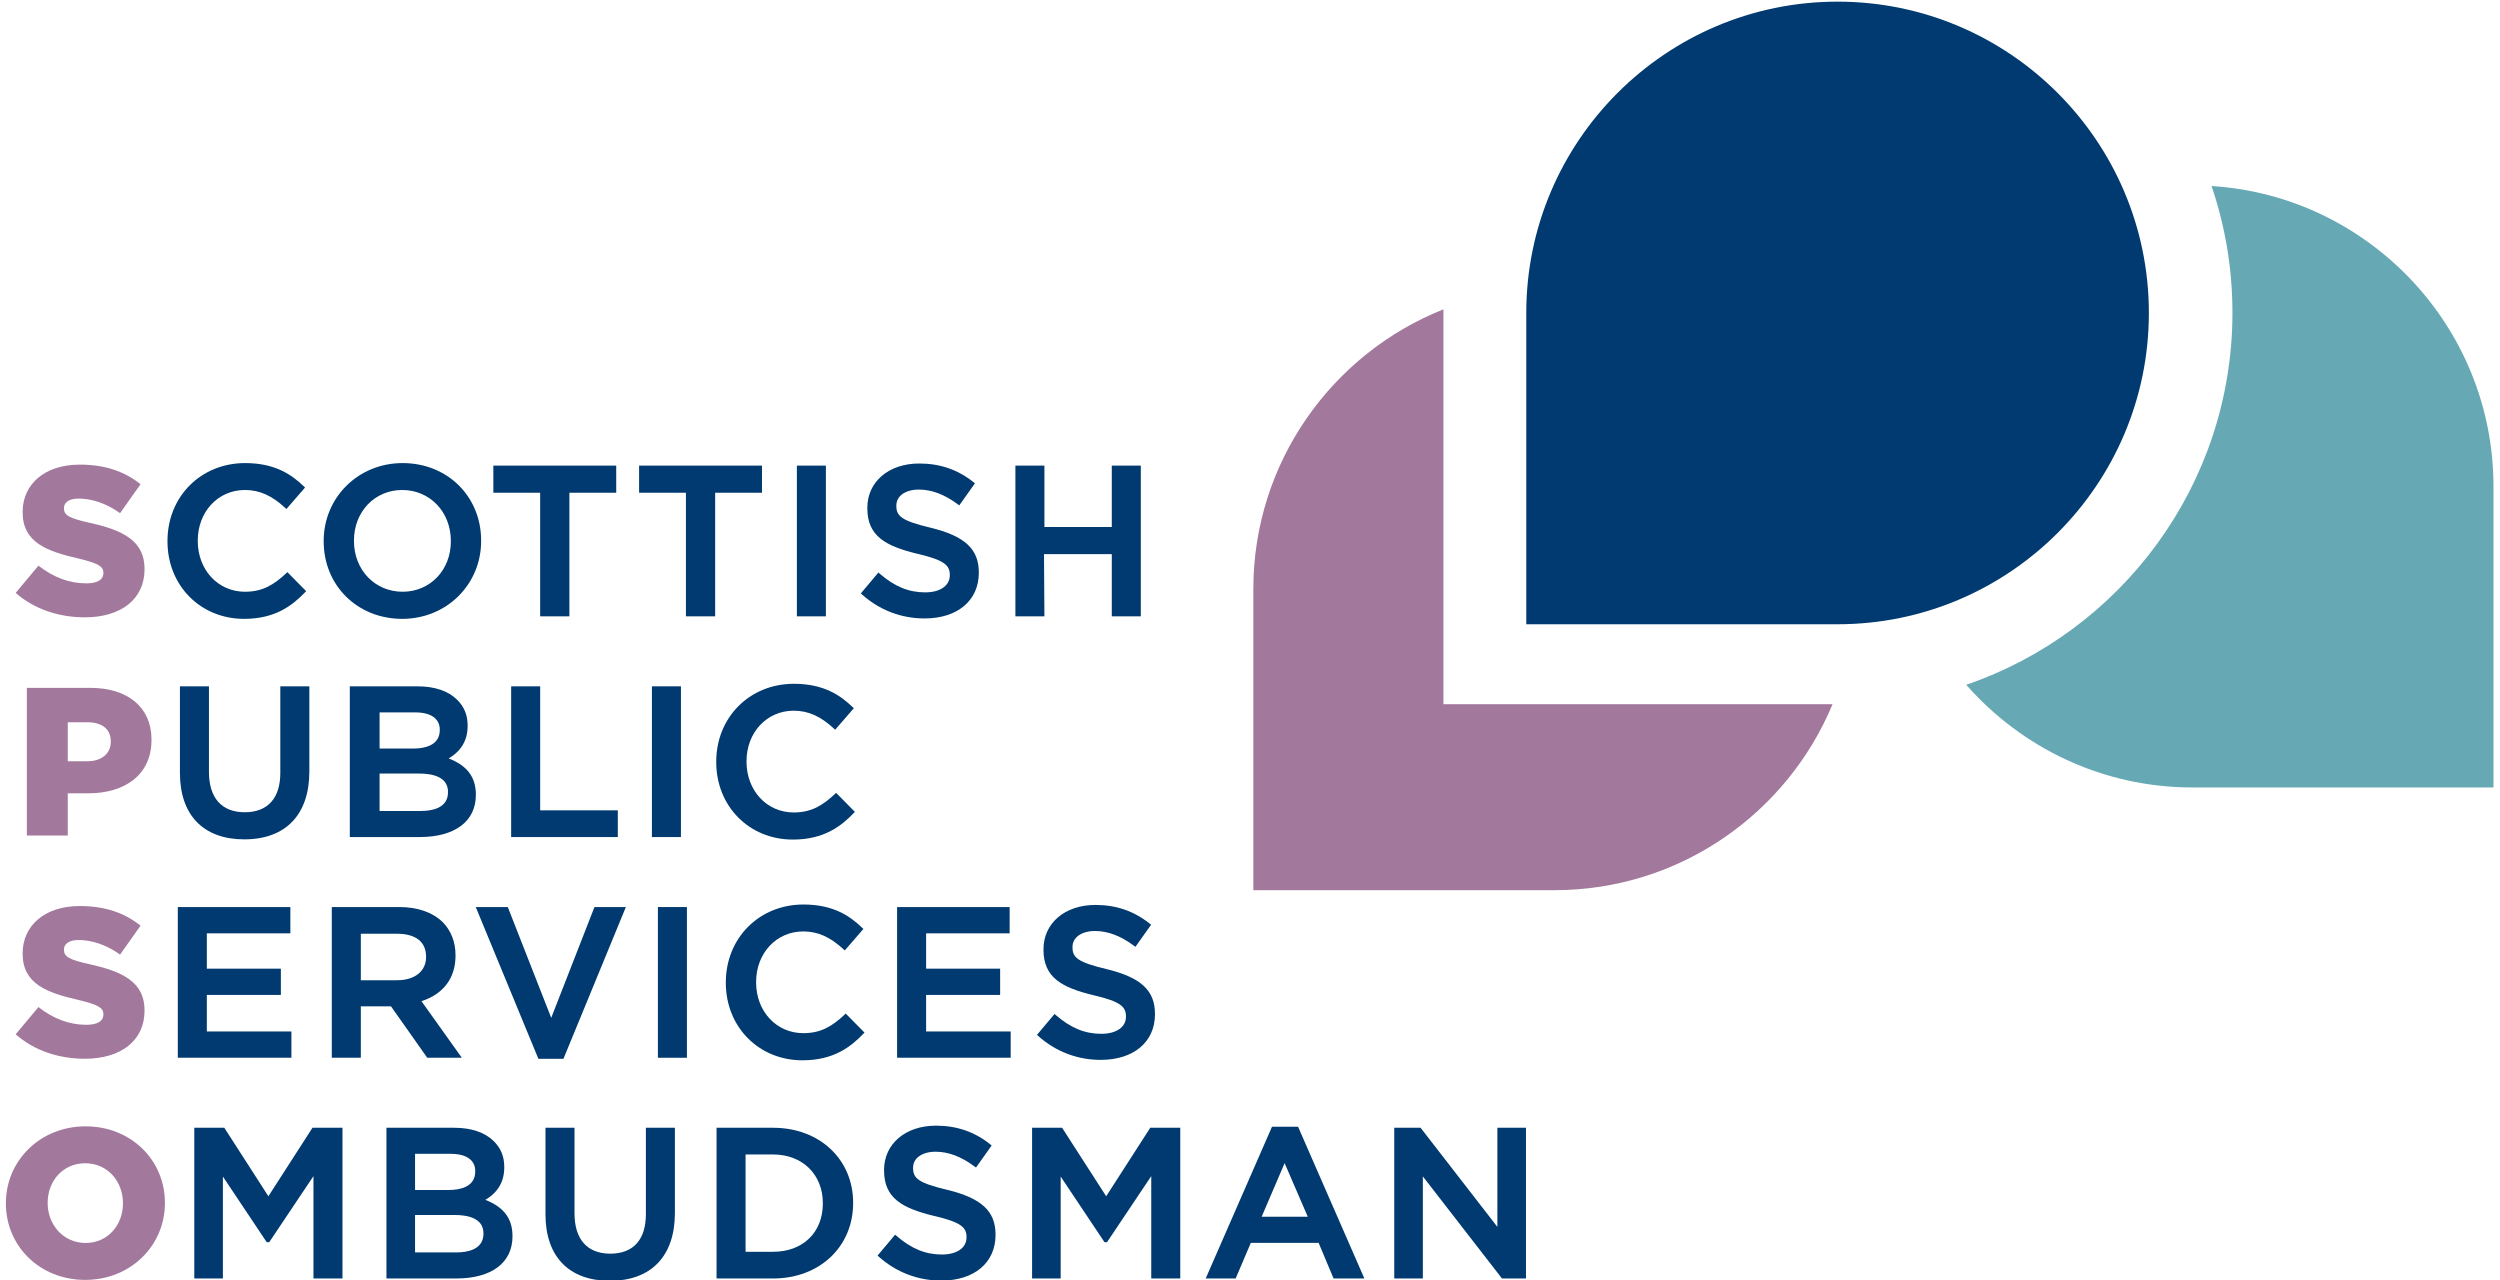
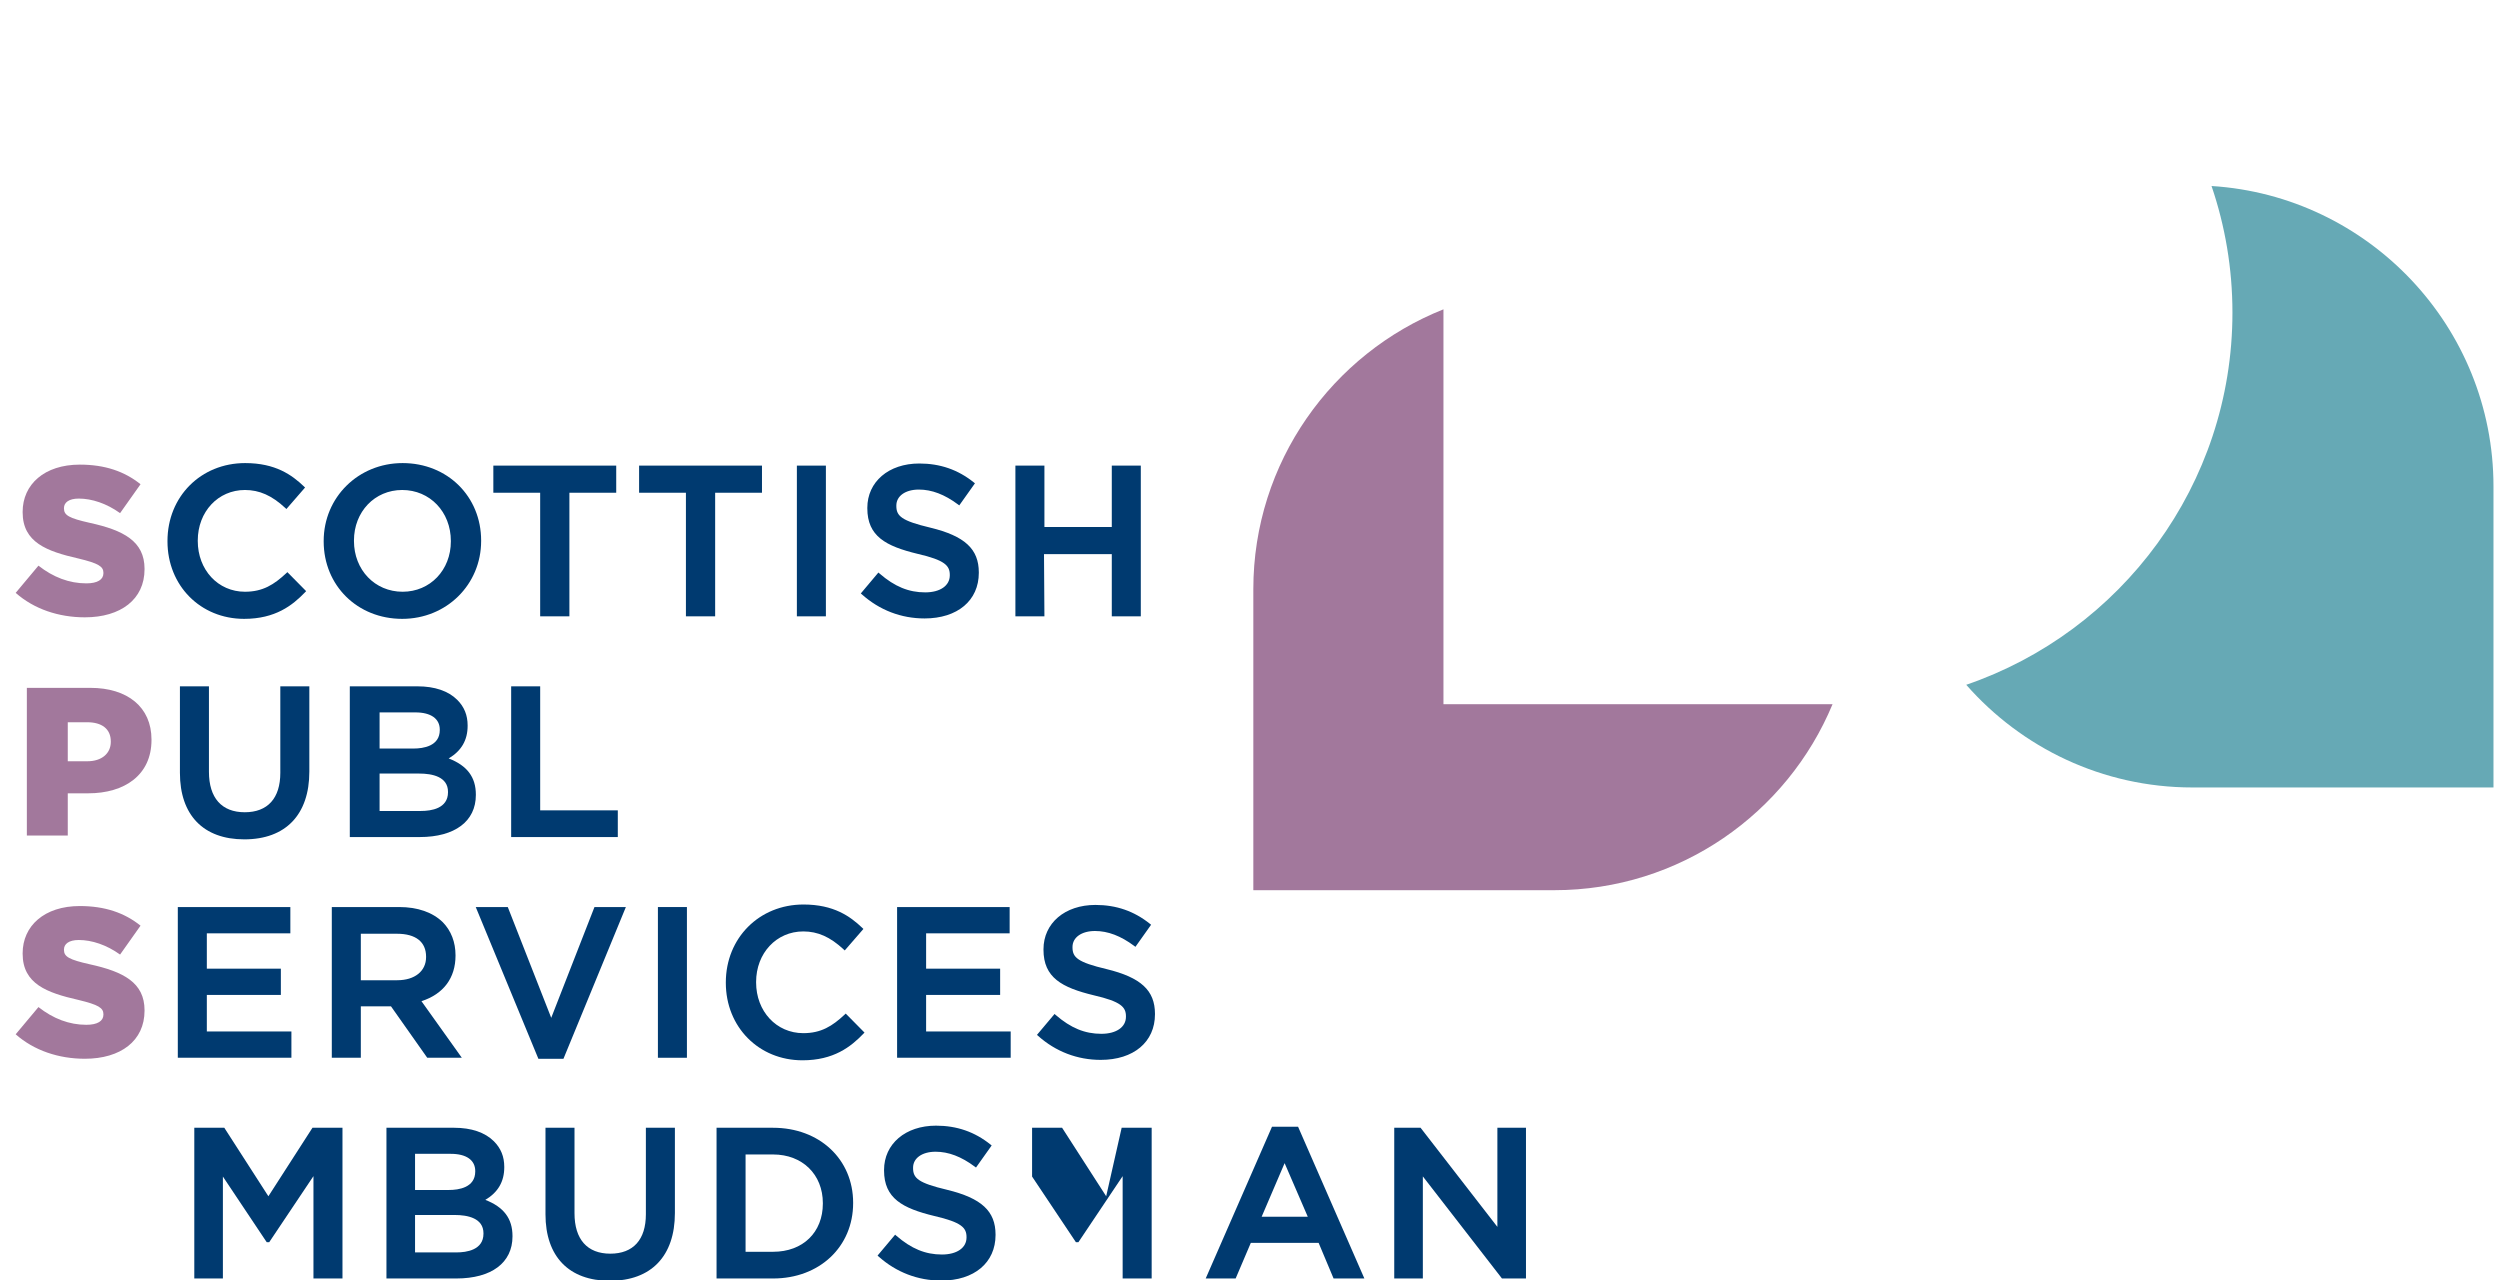
<svg xmlns="http://www.w3.org/2000/svg" version="1.1" id="svg2" x="0px" y="0px" width="250px" height="128px" viewBox="0 0 250 128" enable-background="new 0 0 250 128" xml:space="preserve">
  <g id="g10" transform="matrix(1.333,0,0,-1.333,0,553.867)">
    <g id="g12" transform="scale(0.1)">
      <path id="path14" fill="#A2789C" d="M67.291,3762.818c-15.502,3.482-19.303,5.698-19.303,10.755v0.322    c0,4.116,3.644,7.119,11.082,7.119c9.807,0,20.885-3.644,31.011-10.92l15.344,21.676c-12.023,9.653-26.737,14.718-45.568,14.718    c-26.58,0-42.872-14.875-42.872-35.442v-0.322c0-22.621,18.193-29.264,41.766-34.644c15.194-3.644,18.831-6.013,18.831-10.763    v-0.315c0-4.746-4.431-7.595-12.814-7.595c-12.817,0-24.844,4.585-35.918,13.286l-17.087-20.409    c13.762-12.18,32.278-18.354,51.896-18.354c26.898,0,44.777,13.455,44.777,36.079v0.319    C108.431,3749.056,92.611,3757.284,67.291,3762.818" />
      <path id="path16" fill="#003A70" d="M214.768,3725.054c-9.218-8.599-17.622-13.931-31.011-13.931    c-20.182,0-35.398,16.377-35.398,38.089v0.315c0,21.621,15.216,37.929,35.398,37.929c10.876,0,20.2-4.149,30.223-13.458    l0.875-0.813l14,16.132l-0.795,0.758c-9.093,8.69-21.449,17.567-44.15,17.567c-33.219,0-58.271-25.119-58.271-58.429v-0.318    c0-33.131,24.708-58.114,57.48-58.114c23.423,0,36.277,10.097,45.765,19.973l0.78,0.817l-14.077,14.253L214.768,3725.054" />
      <path id="path18" fill="#003A70" d="M265.536,3749.528c0,21.621,15.557,37.929,36.189,37.929c20.808,0,36.5-16.439,36.5-38.244    v-0.318c0-21.53-15.557-37.771-36.189-37.771c-20.808,0-36.5,16.377-36.5,38.089V3749.528z M302.036,3807.642    c-33.204,0-59.216-25.664-59.216-58.429v-0.318c0-33.131,25.32-58.114,58.905-58.114c33.208,0,59.22,25.664,59.22,58.433v0.315    C360.945,3782.659,335.621,3807.642,302.036,3807.642" />
      <path id="path20" fill="#003A70" d="M370.1,3785.395h35.131v-92.717h21.925v92.717h35.127v20.351H370.1V3785.395" />
      <path id="path22" fill="#003A70" d="M479.443,3785.395h35.127v-92.717h21.929v92.717h35.131v20.351h-92.186V3785.395" />
      <path id="path24" fill="#003A70" d="M597.806,3692.677h21.768v113.068h-21.768V3692.677" />
      <path id="path26" fill="#003A70" d="M697.961,3759.192c-21.676,5.142-25.536,8.738-25.536,16.282v0.318    c0,7.167,6.786,11.979,16.882,11.979c9.697,0,19.303-3.651,29.374-11.162l0.948-0.707l11.759,16.564l-0.85,0.681    c-11.884,9.543-25.269,14.18-40.917,14.18c-22.943,0-38.969-13.686-38.969-33.278v-0.315c0-20.969,13.843-28.411,37.764-34.193    c20.5-4.731,24.104-8.866,24.104-15.806v-0.315c0-7.76-7.251-12.773-18.468-12.773c-12.378,0-22.928,4.358-34.211,14.121    l-0.886,0.762l-13.184-15.678l0.839-0.743c13.198-11.785,29.443-18.018,46.97-18.018c24.73,0,40.712,13.436,40.712,34.226v0.318    C734.293,3743.192,723.768,3752.919,697.961,3759.192" />
      <path id="path28" fill="#003A70" d="M834.046,3805.745v-46.047h-50.537v46.047h-21.771v-113.068h21.771l-0.311,46.677h50.849    v-46.677h21.771v113.068H834.046" />
      <path id="path30" fill="#A2789C" d="M83.119,3598.502c0-8.694-6.804-14.546-17.563-14.546H50.841v29.268h14.553    c10.92,0,17.725-4.907,17.725-14.399V3598.502z M67.771,3639.02H20.145v-110.764h30.696v31.648h15.344    c27.374,0,47.468,13.77,47.468,40.027v0.315C113.654,3624.621,95.618,3639.02,67.771,3639.02" />
      <path id="path32" fill="#003A70" d="M210.289,3575.248c0-19.05-9.478-29.546-26.689-29.546c-17.314,0-26.851,10.774-26.851,30.33    v64.131h-21.771v-64.915c0-31.707,17.607-49.885,48.303-49.885c31,0,48.783,18.53,48.783,50.83v63.97h-21.775V3575.248" />
      <path id="path34" fill="#003A70" d="M315.883,3546.662h-31.124v28.066h29.7c9.866,0,21.628-2.373,21.628-13.726v-0.308    C336.09,3548.478,323.427,3546.662,315.883,3546.662z M284.758,3593.493v27.114h26.854c11.631,0,18.303-4.702,18.303-12.92v-0.322    c0-12.07-12.36-13.872-19.728-13.872H284.758z M356.979,3558.952c0,13.066-6.493,21.738-20.383,27.122    c9.562,5.684,14.213,13.711,14.213,24.463v0.308c0,7.668-2.545,13.945-7.778,19.167c-6.639,6.65-16.934,10.151-29.773,10.151    h-50.837v-113.071h52.423c26.382,0,42.136,11.799,42.136,31.545V3558.952" />
      <path id="path36" fill="#003A70" d="M463.466,3547.13h-58.228v93.032h-21.771v-113.071h79.999V3547.13" />
-       <path id="path38" fill="#003A70" d="M510.828,3640.163h-21.771v-113.071h21.771V3640.163" />
-       <path id="path40" fill="#003A70" d="M594.785,3525.202c23.427,0,36.281,10.093,45.769,19.98l0.776,0.806l-14.073,14.26    l-0.824-0.769c-9.218-8.599-17.618-13.938-31.014-13.938c-20.178,0-35.394,16.377-35.394,38.093v0.322    c0,21.621,15.216,37.925,35.394,37.925c10.88,0,20.204-4.16,30.227-13.462l0.875-0.813l14,16.135l-0.791,0.762    c-9.097,8.687-21.456,17.563-44.154,17.563c-33.219,0-58.271-25.122-58.271-58.433v-0.322    C537.305,3550.185,562.013,3525.202,594.785,3525.202" />
      <path id="path42" fill="#A2789C" d="M67.291,3431.657c-15.502,3.486-19.303,5.698-19.303,10.767v0.308    c0,4.116,3.644,7.134,11.082,7.134c9.807,0,20.885-3.647,31.011-10.928l15.344,21.68c-12.023,9.653-26.737,14.722-45.568,14.722    c-26.58,0-42.872-14.883-42.872-35.449v-0.322c0-22.617,18.193-29.268,41.766-34.644c15.194-3.647,18.831-6.013,18.831-10.759    v-0.322c0-4.746-4.431-7.595-12.814-7.595c-12.817,0-24.844,4.585-35.918,13.293l-17.087-20.413    c13.762-12.173,32.278-18.354,51.896-18.354c26.898,0,44.777,13.447,44.777,36.079v0.322    C108.431,3417.902,92.611,3426.12,67.291,3431.657" />
      <path id="path44" fill="#003A70" d="M155.164,3408.673h55.536v19.702h-55.536v26.499h62.659v19.717h-84.43V3361.52h85.221v19.717    h-63.45V3408.673" />
      <path id="path46" fill="#003A70" d="M319.64,3437.355v-0.322c0-10.54-8.489-17.351-21.628-17.351h-27.323v34.871h27.166    C311.902,3454.552,319.64,3448.444,319.64,3437.355z M341.726,3438.146v0.322c0,9.763-3.285,18.311-9.525,24.712    c-7.628,7.471-18.962,11.411-32.765,11.411h-50.522V3361.52h21.775v38.606h22.614l27.209-38.606h25.946l-30.282,42.451    C332.67,3409.281,341.726,3421.359,341.726,3438.146" />
      <path id="path48" fill="#003A70" d="M413.522,3391.476l-32.593,83.115h-24.034l47-113.862h18.79l46.838,113.862h-23.558    L413.522,3391.476" />
      <path id="path50" fill="#003A70" d="M493.557,3361.52h21.764v113.071h-21.764V3361.52" />
      <path id="path52" fill="#003A70" d="M633.633,3393.893c-9.214-8.599-17.622-13.916-31.014-13.916    c-20.178,0-35.398,16.362-35.398,38.071v0.322c0,21.621,15.22,37.925,35.398,37.925c10.876,0,20.2-4.146,30.223-13.462    l0.875-0.806l14,16.128l-0.791,0.762c-9.097,8.687-21.453,17.571-44.15,17.571c-33.223,0-58.275-25.129-58.275-58.44v-0.308    c0-33.135,24.716-58.125,57.48-58.125c23.427,0,36.284,10.107,45.773,19.988l0.78,0.806l-14.084,14.26L633.633,3393.893" />
      <path id="path54" fill="#003A70" d="M694.761,3408.673h55.532v19.702h-55.532v26.499h62.659v19.717h-84.43V3361.52h85.217v19.717    h-63.446V3408.673" />
      <path id="path56" fill="#003A70" d="M830.109,3428.039c-21.676,5.142-25.532,8.73-25.532,16.274v0.322    c0,7.163,6.786,11.982,16.882,11.982c9.694,0,19.299-3.662,29.374-11.162l0.948-0.718l11.755,16.567l-0.85,0.688    c-11.88,9.536-25.261,14.18-40.909,14.18c-22.943,0-38.969-13.689-38.969-33.281v-0.315c0-20.969,13.843-28.411,37.76-34.197    c20.493-4.731,24.104-8.862,24.104-15.791v-0.322c0-7.764-7.247-12.773-18.464-12.773c-12.382,0-22.932,4.351-34.212,14.114    l-0.886,0.769l-13.187-15.674l0.835-0.754c13.198-11.785,29.443-18.01,46.974-18.01c24.73,0,40.712,13.433,40.712,34.219v0.322    C866.444,3412.035,855.919,3421.754,830.109,3428.039" />
-       <path id="path58" fill="#A2789C" d="M92.238,3252.155c0-15.981-11.235-29.575-28.004-29.575c-16.934,0-28.48,13.916-28.48,29.897    v0.308c0,15.996,11.232,29.597,28.162,29.597c16.934,0,28.323-13.762,28.323-29.905V3252.155z M64.23,3310.075    c-34.175,0-59.806-25.796-59.806-57.598v-0.322c0-31.802,25.316-57.275,59.491-57.275c34.175,0,59.806,25.796,59.806,57.598v0.315    C123.721,3284.601,98.408,3310.075,64.23,3310.075" />
      <path id="path60" fill="#003A70" d="M201.339,3257.619l-33.069,51.387h-22.511v-113.064h21.453v76.458l32.875-49.248h1.871    l33.193,49.57v-76.78h21.771v113.064h-22.511L201.339,3257.619" />
      <path id="path62" fill="#003A70" d="M362.692,3229.845v-0.308c0-12.217-12.656-14.041-20.204-14.041h-31.124v28.074h29.7    C350.933,3243.571,362.692,3241.183,362.692,3229.845z M311.364,3262.335v27.114h26.851c11.635,0,18.307-4.702,18.307-12.92    v-0.322c0-12.07-12.363-13.872-19.731-13.872H311.364L311.364,3262.335z M364.083,3254.909    c9.558,5.698,14.209,13.726,14.209,24.478v0.308c0,7.661-2.542,13.931-7.775,19.167c-6.643,6.643-16.937,10.144-29.773,10.144    h-50.837v-113.064h52.423c26.382,0,42.133,11.785,42.133,31.545v0.308C384.463,3240.854,377.974,3249.518,364.083,3254.909" />
      <path id="path64" fill="#003A70" d="M484.53,3244.091c0-19.05-9.478-29.539-26.689-29.539c-17.314,0-26.854,10.767-26.854,30.322    v64.131h-21.771v-64.915c0-31.707,17.607-49.885,48.303-49.885c31.003,0,48.783,18.53,48.783,50.83v63.97H484.53V3244.091" />
      <path id="path66" fill="#003A70" d="M559.318,3288.974h20.68c21.958,0,37.295-15.007,37.295-36.497v-0.322    c0-21.636-14.985-36.182-37.295-36.182h-20.68V3288.974z M579.998,3309.005h-42.451v-113.064h42.451    c34.775,0,60.015,23.782,60.015,56.536v0.308C640.012,3285.363,614.773,3309.005,579.998,3309.005" />
      <path id="path68" fill="#003A70" d="M710.511,3262.467c-21.676,5.127-25.532,8.73-25.532,16.274v0.322    c0,7.163,6.782,11.968,16.879,11.968c9.694,0,19.303-3.647,29.374-11.162l0.948-0.703l11.755,16.567l-0.846,0.674    c-11.884,9.551-25.261,14.18-40.913,14.18c-22.943,0-38.972-13.667-38.972-33.267v-0.322c0-20.962,13.846-28.403,37.767-34.189    c20.493-4.731,24.1-8.862,24.1-15.806v-0.322c0-7.756-7.247-12.759-18.464-12.759c-12.385,0-22.939,4.351-34.211,14.114    l-0.886,0.769l-13.184-15.688l0.835-0.74c13.198-11.785,29.443-18.01,46.974-18.01c24.727,0,40.708,13.418,40.708,34.211v0.322    C746.843,3246.457,736.318,3256.183,710.511,3262.467" />
-       <path id="path70" fill="#003A70" d="M829.841,3257.619l-33.069,51.387h-22.518v-113.064h21.456v76.458l32.879-49.248h1.871    l33.193,49.57v-76.78h21.771v113.064h-22.511L829.841,3257.619" />
+       <path id="path70" fill="#003A70" d="M829.841,3257.619l-33.069,51.387h-22.518v-113.064v76.458l32.879-49.248h1.871    l33.193,49.57v-76.78h21.771v113.064h-22.511L829.841,3257.619" />
      <path id="path72" fill="#003A70" d="M981.087,3242.238h-34.622l17.241,40.225L981.087,3242.238z M954.243,3309.796    l-49.746-113.855h22.467l11.393,26.741h50.845l11.228-26.741h23.101l-49.746,113.855H954.243" />
      <path id="path74" fill="#003A70" d="M1123.316,3309.005v-74.355l-57.275,73.916l-0.337,0.439h-19.761v-113.064h21.46v76.575    l59.004-76.128l0.337-0.447h18.025v113.064H1123.316" />
-       <path id="path76" fill="#003A70" d="M1144.995,3686.73h233.525c128.774,0,233.54,104.762,233.54,233.537    c0,128.771-104.766,233.536-233.54,233.536c-128.767,0-233.525-104.766-233.525-233.536V3686.73" />
      <path id="path78" fill="#A2789C" d="M1082.864,3626.759v294.987c0,0.417,0.007,0.831,0.007,1.245    c-83.459-33.208-142.639-114.749-142.639-209.905v-225.854h225.85c93.977,0,174.705,57.7,208.674,139.526H1082.864" />
      <path id="path80" fill="#66a9b5" d="M1644.727,3564.298h225.85v225.85c0,119.718-93.64,217.936-211.516,225.355    c10.166-29.821,15.688-61.769,15.688-94.984c0-129.327-83.65-239.48-199.709-279.199    C1516.472,3594.152,1577.161,3564.298,1644.727,3564.298" />
    </g>
  </g>
</svg>